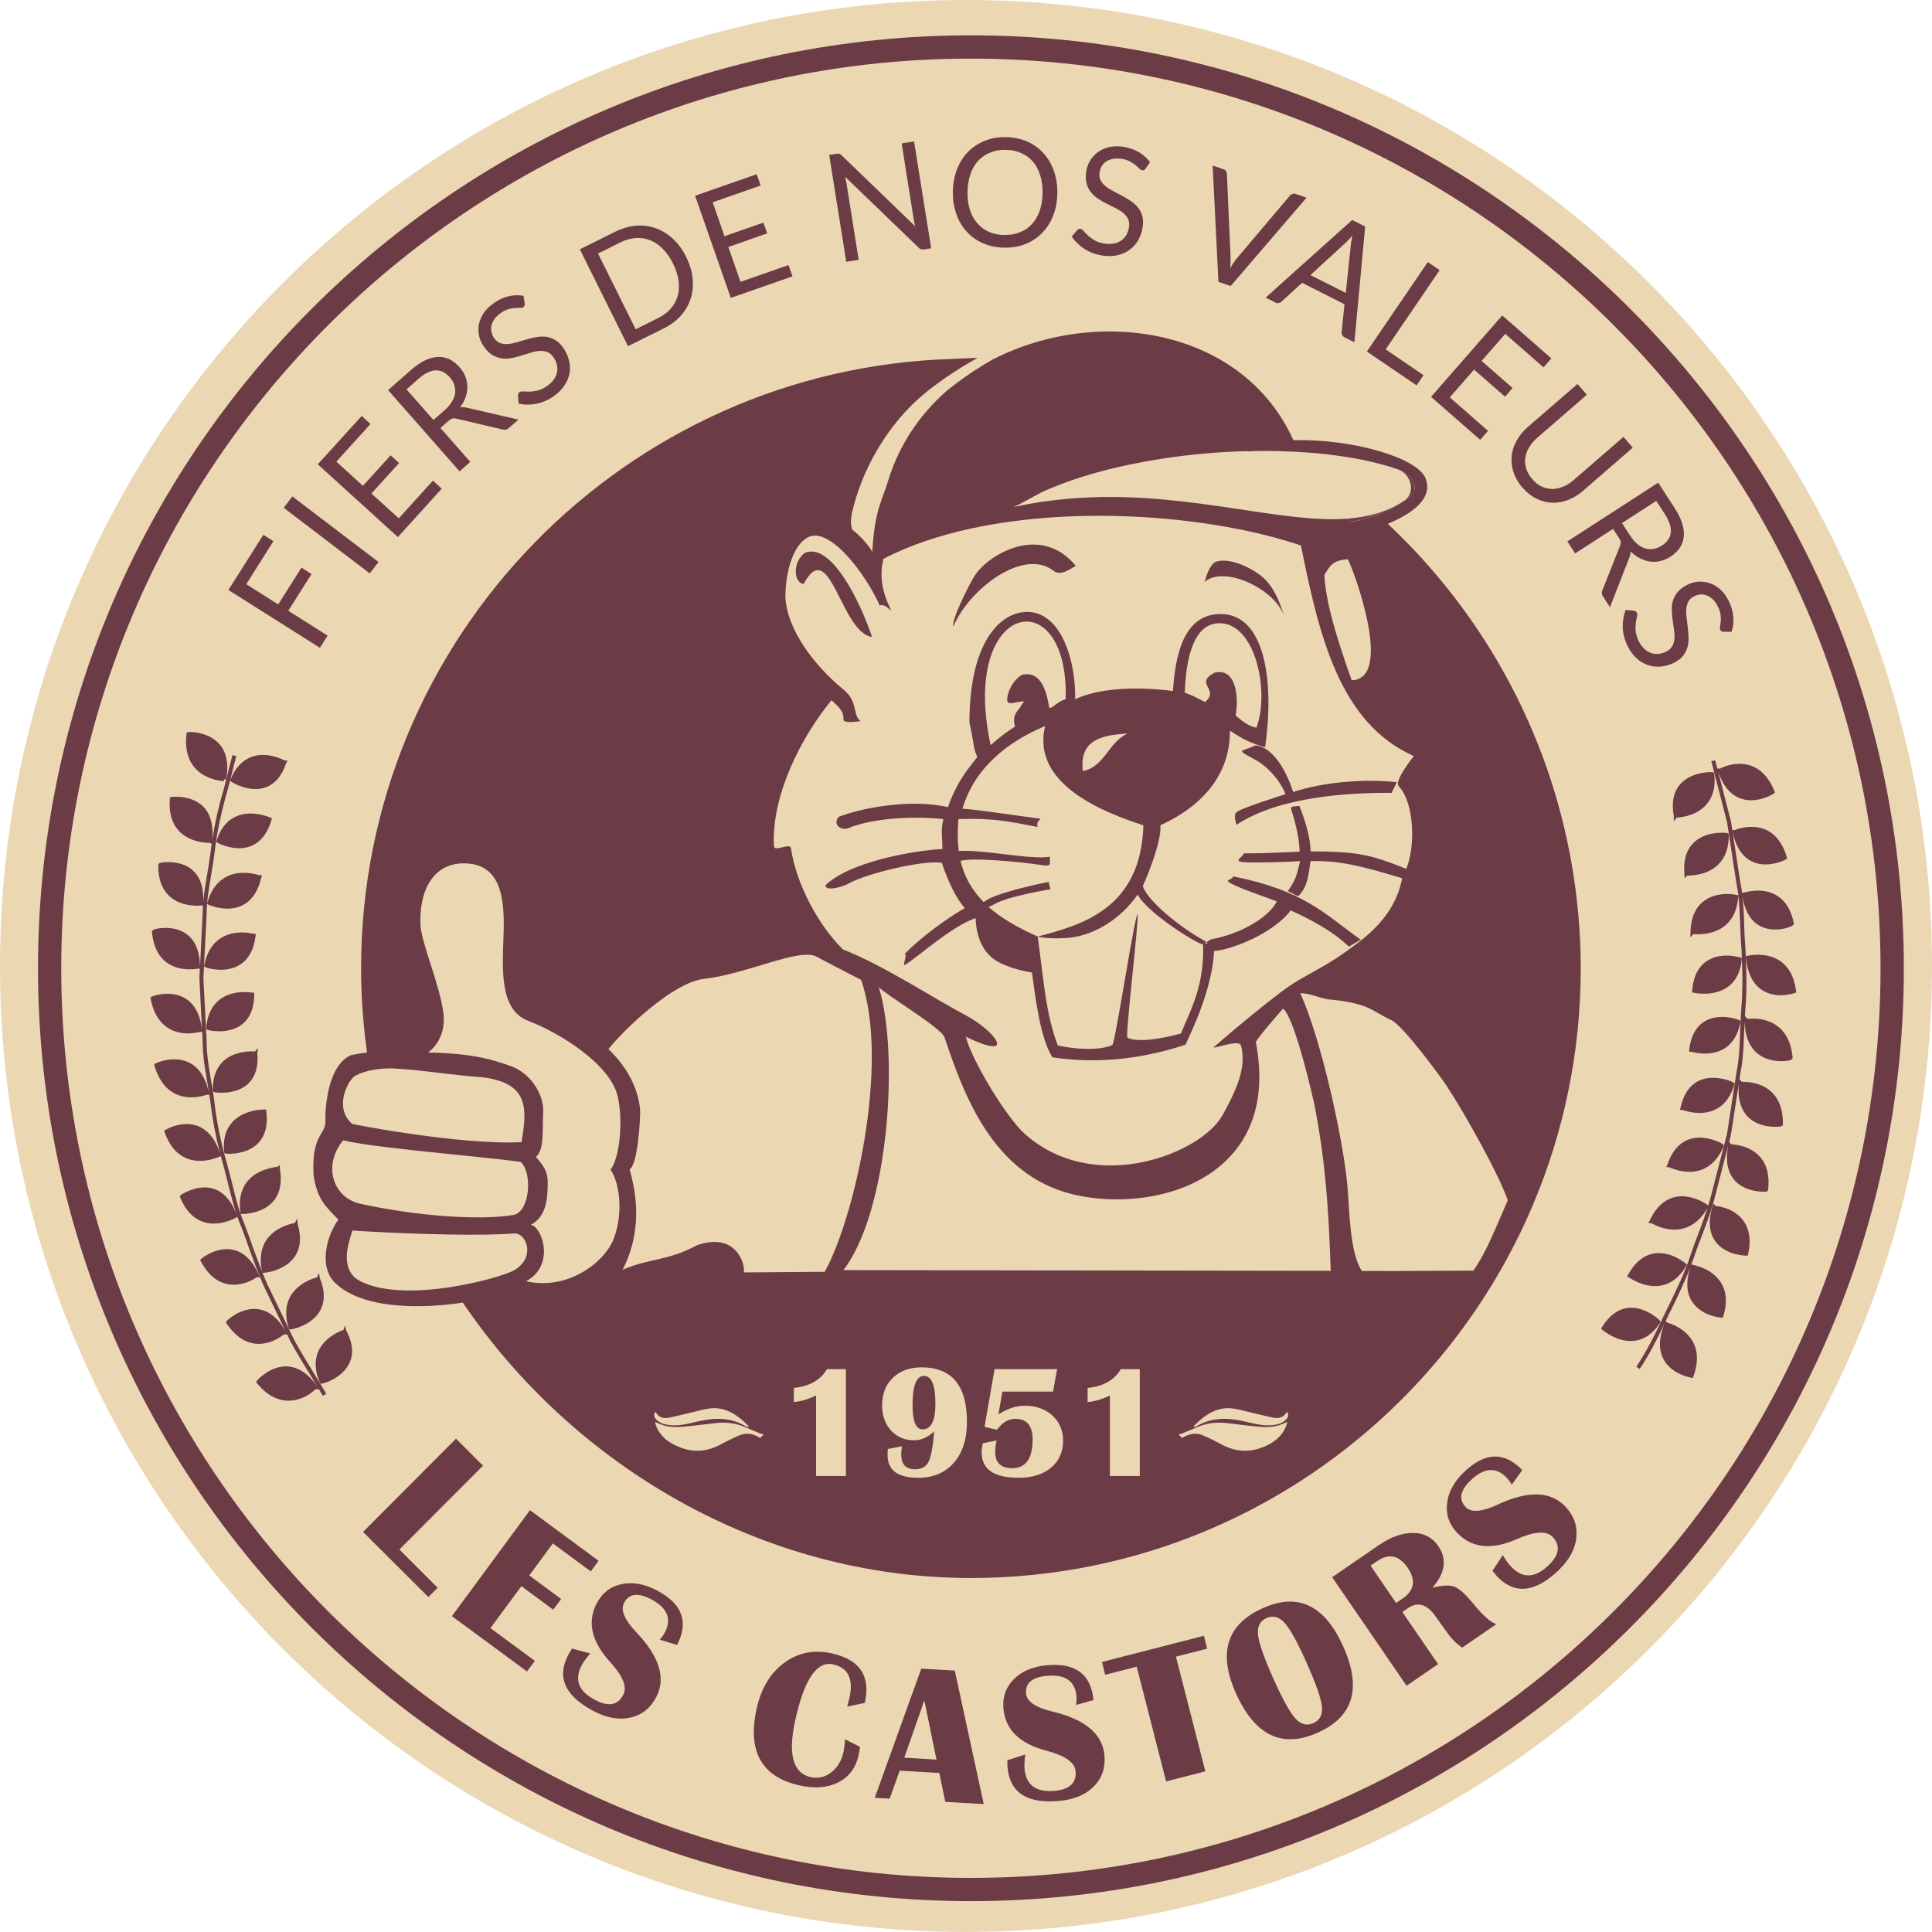
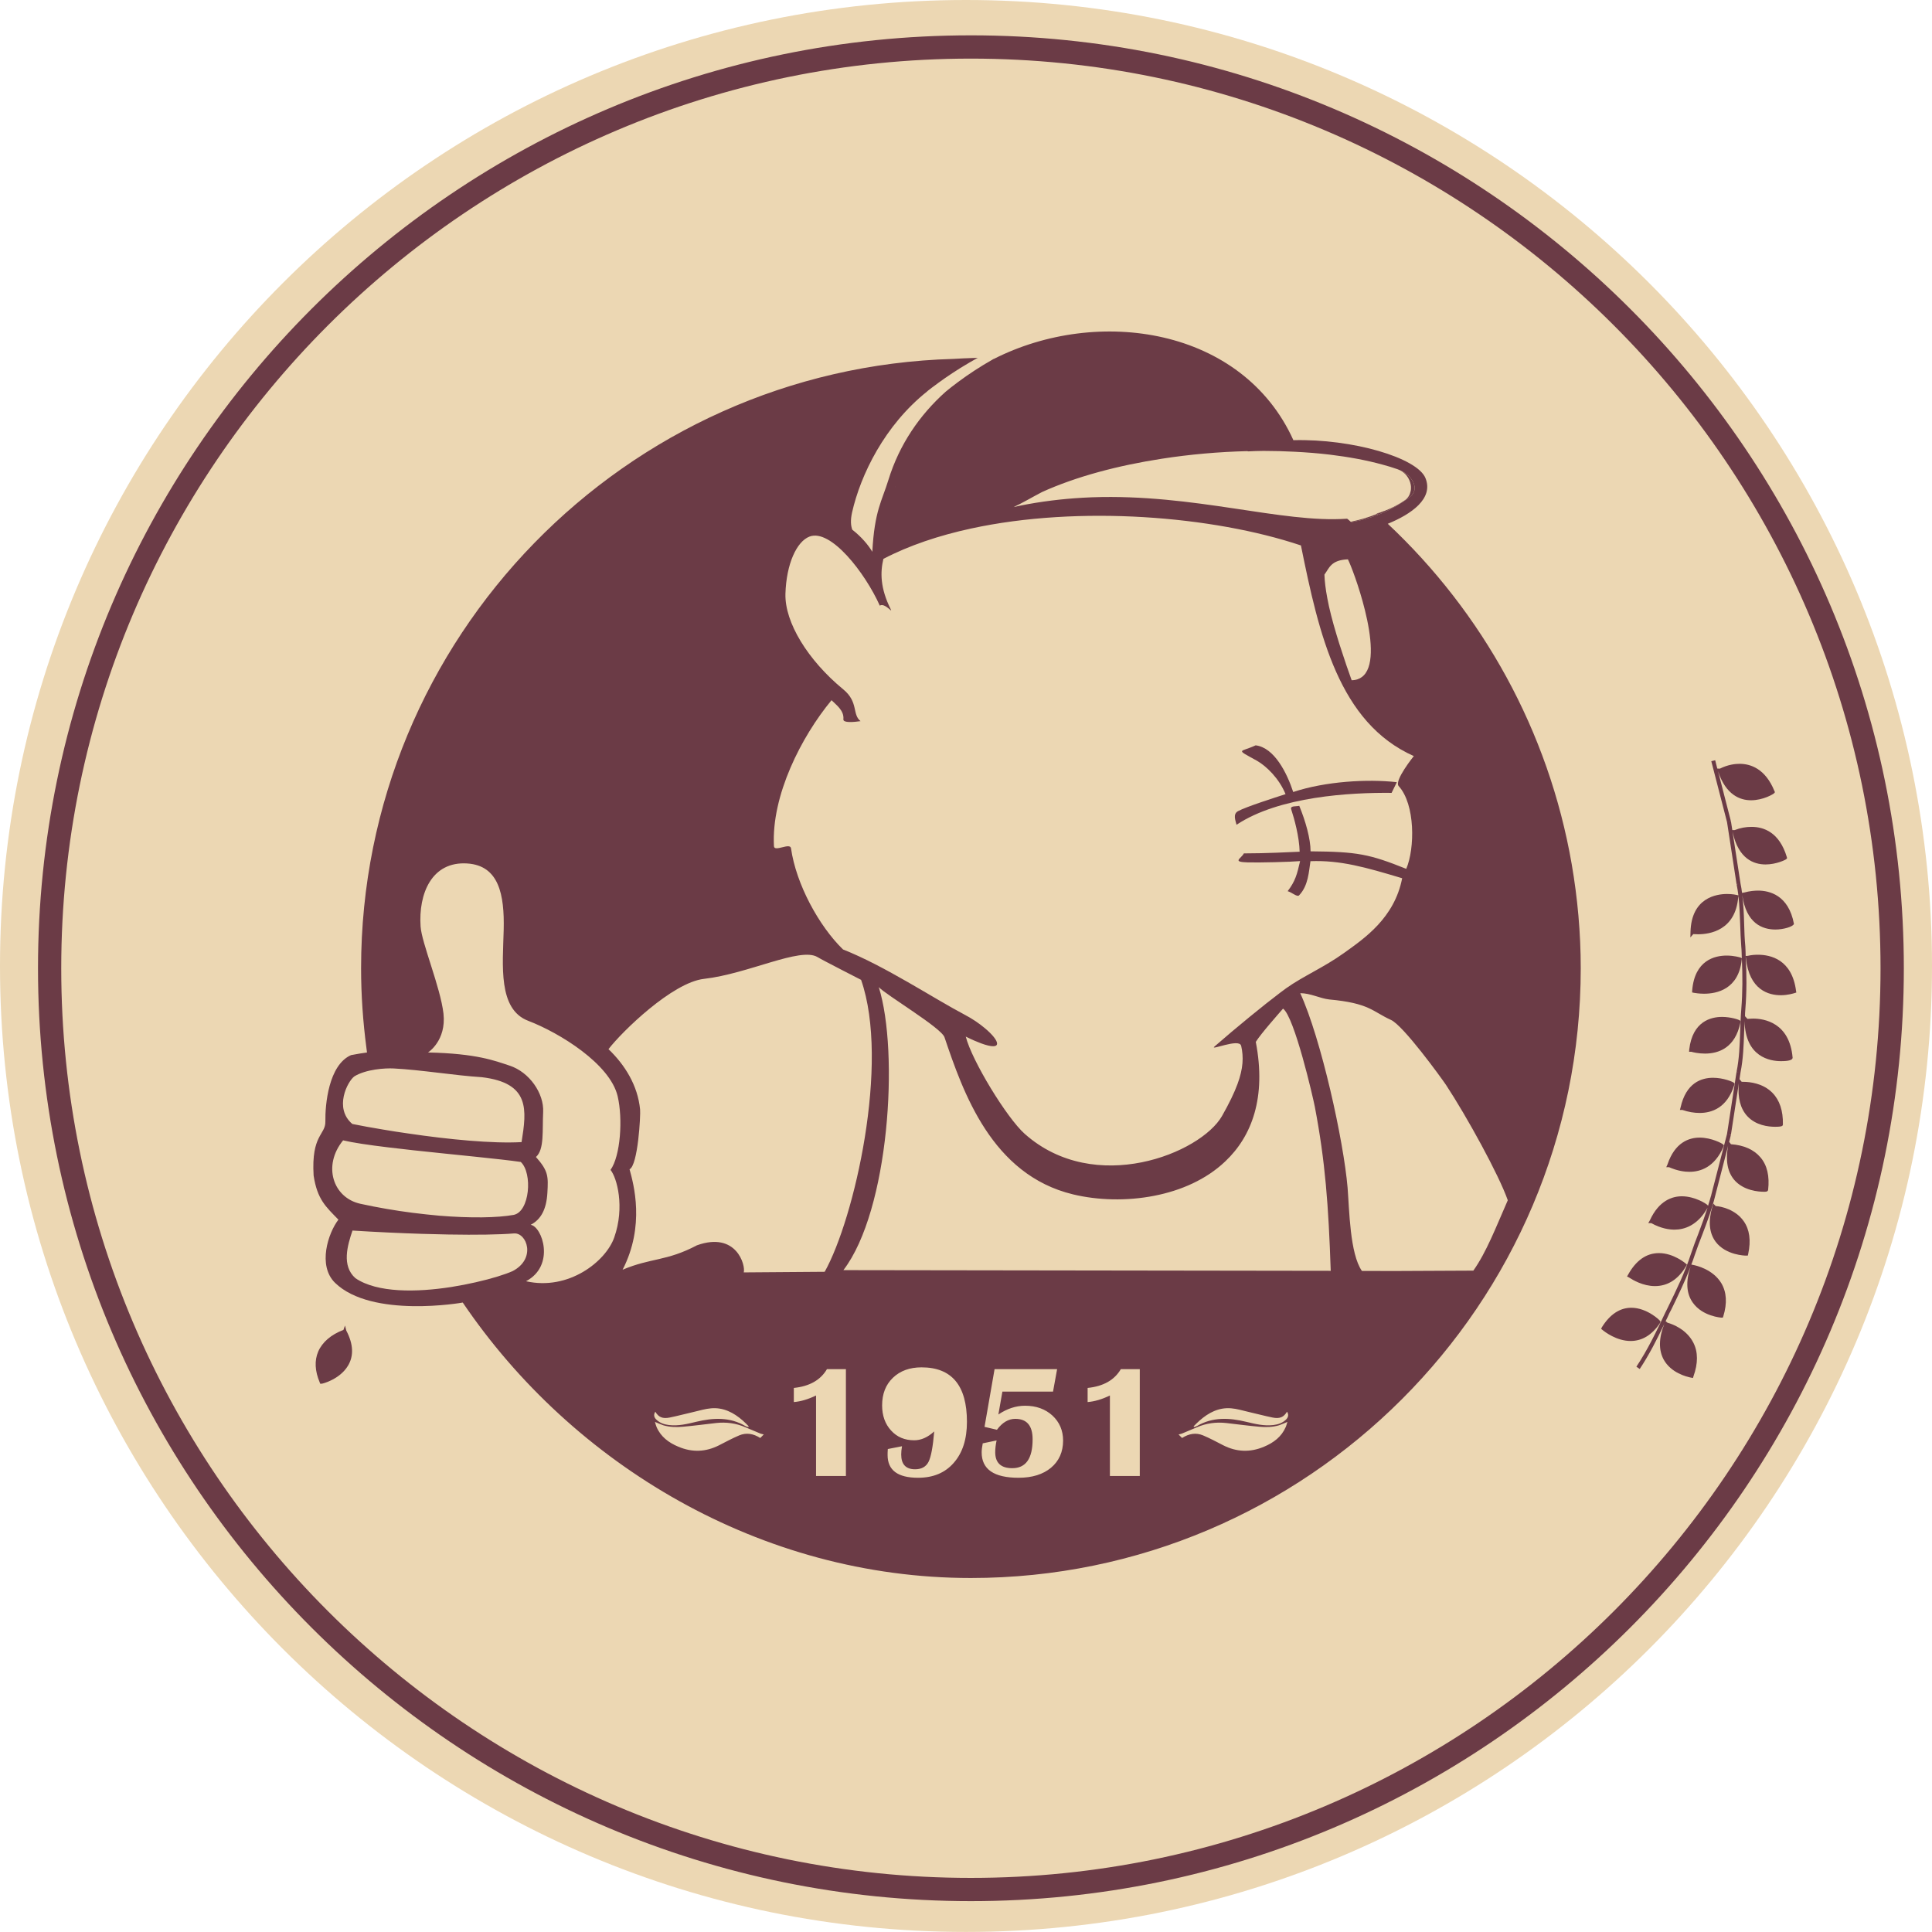
<svg xmlns="http://www.w3.org/2000/svg" width="180.482" height="180.476" viewBox="0 0 180.482 180.476">
  <path fill="#ECD7B3" d="M180.482 90.238c0 49.835-40.402 90.238-90.241 90.238C40.406 180.476 0 140.073 0 90.238 0 40.399 40.406 0 90.241 0c49.839 0 90.241 40.399 90.241 90.238z" />
  <g fill="#6B3B46">
-     <path d="M30.603 59.375l-3.671-2.318 2.171-3.432-.938-.596-2.175 3.433-2.983-1.886 2.534-4.021-.937-.595-3.266 5.154 8.549 5.401M35.358 52.498l-8.045-6.121-.809 1.059 8.038 6.128M41.269 45.65l-.824-.752-3.19 3.525-2.556-2.32 2.584-2.849-.791-.719-2.588 2.851-2.485-2.26 3.191-3.515-.82-.752-4.103 4.516 7.482 6.795M43.932 43.147l-2.788-3.166.763-.674c.146-.117.264-.188.363-.214.1-.024.218-.021.353.011l4.313 1.016c.214.071.414.021.592-.135l.902-.788-4.823-1.108c-.221-.054-.432-.061-.62-.032.231-.313.399-.642.513-.973.11-.324.167-.652.153-.977 0-.328-.064-.638-.186-.945-.125-.307-.303-.592-.542-.866-.282-.317-.591-.56-.923-.731-.335-.157-.695-.235-1.08-.221-.381.014-.788.118-1.215.321-.424.207-.877.506-1.348.927l-2.103 1.854 6.677 7.586.999-.885zm-5.96-6.772l1.102-.97c.577-.513 1.108-.777 1.604-.806.496-.021.941.193 1.336.638.196.225.339.457.421.709.082.25.107.506.082.77-.039.264-.132.528-.296.802-.161.271-.381.535-.677.791l-1.052.923-2.52-2.857zM45.201 32.372c.253.367.531.634.809.802.289.164.581.268.881.307.296.043.599.028.902-.028.299-.068.606-.136.902-.232.303-.096.588-.185.873-.271.282-.093.556-.146.81-.167.256-.018.499.014.727.093.214.079.42.246.592.499.164.221.271.449.324.692.054.238.064.47.018.706-.054.232-.15.449-.3.677-.149.214-.36.414-.616.595-.311.221-.61.36-.884.435-.274.061-.531.096-.756.104-.225.003-.417 0-.578-.018-.16-.011-.292.007-.36.061-.061.043-.093.079-.114.143-.029.068-.043.125-.043.193l.064.745c.542.118 1.091.122 1.658.011.567-.114 1.116-.349 1.636-.72.428-.303.767-.645 1.001-1.02.243-.363.396-.755.464-1.151.064-.399.046-.795-.068-1.194-.104-.403-.274-.785-.535-1.155-.239-.335-.496-.584-.777-.734-.274-.157-.56-.253-.859-.289-.296-.032-.595-.014-.902.039-.303.061-.613.128-.913.221-.299.085-.595.171-.877.264-.292.079-.563.136-.824.157-.253.018-.495-.014-.716-.078-.214-.075-.406-.228-.574-.456-.122-.186-.21-.371-.253-.574-.046-.196-.053-.403-.003-.603.046-.207.135-.414.274-.613.146-.192.335-.385.578-.56.256-.182.502-.303.731-.371.231-.061.435-.104.62-.11.185-.018.342-.021.474-.014.132.007.224-.015.292-.057.064-.043.1-.093.118-.15.015-.054.025-.125.015-.207l-.107-.713c-.474-.078-.952-.064-1.426.054s-.941.335-1.383.66c-.41.282-.717.599-.938.938-.221.353-.36.706-.432 1.066-.053.36-.043.713.039 1.069.083.347.225.665.436.954zM61.983 30.692c.652-.321 1.194-.727 1.622-1.205.428-.485.731-1.02.923-1.608.182-.581.242-1.208.178-1.872-.068-.656-.268-1.326-.609-2.003-.328-.677-.742-1.241-1.237-1.697-.481-.445-1.012-.777-1.597-.984-.581-.21-1.194-.285-1.836-.242-.642.057-1.294.242-1.946.56l-3.312 1.65 4.495 9.047 3.319-1.646zm-4.006-8.056c.475-.235.948-.371 1.412-.399.463-.036.916.036 1.336.2.424.167.813.435 1.184.798.364.367.685.827.959 1.38.278.556.449 1.091.521 1.601.071.517.042.987-.079 1.426-.125.435-.335.831-.645 1.184-.31.349-.699.645-1.169.877l-2.114 1.055-3.515-7.072 2.11-1.05zM74.032 25.816l-.367-1.055-4.488 1.568-1.137-3.254 3.629-1.273-.35-1.005-3.639 1.269-1.101-3.169 4.481-1.565-.372-1.055-5.753 2.01 3.333 9.543M80.214 24.276l-1.13-7.115c-.014-.096-.039-.196-.061-.307-.021-.107-.046-.221-.068-.335l6.852 6.609c.075.079.153.132.232.157.078.021.167.029.274.015l.673-.107-1.597-9.978-1.159.182 1.123 7.069c.018.107.042.217.061.332.025.107.046.224.085.346l-6.858-6.616c-.093-.082-.16-.132-.228-.161-.061-.014-.15-.014-.268 0l-.684.107 1.593 9.984 1.16-.182zM90.32 21.652c.414.456.923.82 1.529 1.077.592.264 1.248.399 1.976.406.727.007 1.394-.107 1.999-.35.606-.25 1.12-.592 1.551-1.048.436-.453.777-.984 1.017-1.618.246-.635.37-1.323.381-2.082.011-.756-.104-1.455-.328-2.089-.225-.631-.556-1.184-.98-1.647-.417-.463-.93-.827-1.521-1.087-.606-.256-1.266-.396-1.989-.403-.73-.01-1.394.107-1.993.36-.605.246-1.123.595-1.554 1.044-.438.449-.773.998-1.016 1.625-.239.631-.367 1.326-.378 2.082-.01.752.1 1.451.332 2.089.221.633.546 1.185.974 1.641zm.335-5.379c.164-.495.41-.913.716-1.244.311-.342.681-.599 1.116-.77.438-.185.923-.271 1.447-.26.531 0 1.02.104 1.45.292.425.186.792.449 1.095.795.3.349.524.763.685 1.262.16.495.238 1.051.231 1.672-.007.616-.1 1.176-.268 1.665-.171.492-.413.902-.72 1.241-.307.342-.685.599-1.115.77-.432.179-.92.257-1.451.257-.535-.003-1.009-.1-1.44-.289s-.795-.457-1.102-.802c-.299-.342-.531-.752-.691-1.251-.157-.496-.235-1.052-.228-1.672.015-.625.1-1.178.275-1.666zM101.31 23.253c.481.317 1.041.52 1.676.62.521.075.994.068 1.43-.036.428-.104.813-.271 1.13-.517.32-.235.584-.535.795-.898.203-.364.335-.763.399-1.205.063-.41.05-.77-.04-1.069-.092-.303-.231-.57-.42-.799-.196-.235-.421-.431-.685-.599-.261-.171-.527-.328-.802-.478-.285-.143-.557-.285-.82-.432-.264-.135-.499-.285-.695-.445-.203-.167-.356-.35-.463-.553-.107-.199-.143-.445-.093-.724.028-.221.093-.417.199-.595.107-.182.253-.324.421-.438.171-.114.385-.2.624-.242.238-.054.506-.054.806-.007.31.05.57.128.78.25.21.107.382.221.531.339.143.125.257.231.35.324.089.093.175.143.249.157.071.015.139 0 .186-.025.054-.032.104-.068.153-.135l.417-.596c-.289-.385-.642-.698-1.063-.948-.428-.238-.912-.406-1.454-.492-.485-.071-.931-.057-1.33.036-.406.1-.748.253-1.04.471-.297.221-.528.481-.721.795-.178.307-.307.638-.353.991-.068.438-.061.824.032 1.141.085.324.221.595.42.834.182.231.41.428.667.595.26.171.531.328.81.463.281.143.552.278.819.414.264.132.503.278.699.438.199.167.349.356.456.567.1.214.135.471.085.777-.042.271-.121.506-.242.72-.125.21-.288.385-.484.521-.2.132-.421.221-.678.278-.26.05-.549.054-.862.007-.382-.064-.688-.16-.934-.299-.25-.15-.453-.296-.624-.457-.164-.149-.296-.285-.403-.414-.106-.121-.21-.192-.307-.203-.064-.011-.125 0-.178.025-.061.021-.114.061-.15.114l-.491.581c.321.456.713.838 1.198 1.148zM114.963 26.721l7.094-8.256-1.026-.35c-.107-.035-.204-.035-.307.007-.086.036-.171.085-.225.153l-4.944 5.846c-.11.128-.218.271-.324.435-.111.164-.218.335-.314.517.008-.21.025-.414.036-.606s.011-.378 0-.549l-.339-7.657c0-.1-.028-.185-.078-.271-.05-.086-.129-.143-.246-.179l-1.009-.349.542 10.865 1.14.394zM119.162 28.269c.104.05.207.064.299.036.107-.021.186-.064.25-.125l1.929-1.761 3.96 2-.268 2.588c-.007.103.012.196.043.285.039.085.111.157.222.214l.927.47 1.005-10.812-1.212-.613-8.078 7.247.923.471zm6.487-5.537c.097-.085.203-.196.317-.317.118-.121.239-.253.371-.414-.082.392-.139.724-.16.991l-.457 4.37-3.305-1.665 3.234-2.965zM132.982 35.048l-3.536-2.413 5.044-7.4-1.108-.752-5.694 8.355L132.337 36M138.276 41.087l.735-.837-3.576-3.127 2.267-2.595 2.899 2.531.698-.813-2.891-2.531 2.206-2.524 3.579 3.127.731-.838-4.587-4.014-6.652 7.607M141.681 41.166c-.261.463-.421.941-.464 1.44-.054.499.004.998.168 1.497.16.506.441.984.834 1.447.406.456.845.806 1.318 1.037.475.232.959.36 1.459.375.495.021.994-.071 1.486-.257.499-.192.966-.478 1.404-.855l4.642-4.032-.866-1.005-4.648 4.024c-.317.281-.649.492-.991.627-.346.143-.681.217-1.02.214-.343-.007-.671-.082-.991-.232-.317-.149-.609-.378-.873-.688-.268-.307-.457-.634-.563-.977-.104-.328-.132-.674-.089-1.005.05-.342.164-.667.359-.984.186-.321.436-.62.764-.898l4.63-4.017-.873-1.005-4.642 4.017c-.442.385-.791.813-1.044 1.277zM147.146 51.696l3.539-2.289.553.849c.104.157.153.285.168.399 0 .097-.019.214-.068.339l-1.636 4.121c-.1.196-.082.407.046.606l.649 1.002 1.797-4.605c.089-.214.131-.414.121-.606.285.271.58.489.891.642.313.161.628.264.948.307.321.043.635.029.959-.053.321-.075.628-.21.931-.396.359-.238.648-.513.862-.813.21-.31.339-.659.378-1.041.05-.381 0-.798-.139-1.255-.132-.445-.378-.938-.721-1.465l-1.519-2.349-8.487 5.49.728 1.117zm7.578-4.905l.799 1.23c.413.645.603 1.216.556 1.708-.043.492-.32.905-.827 1.233-.245.161-.502.26-.763.31-.26.05-.521.04-.773-.036-.257-.071-.51-.207-.748-.403-.246-.2-.468-.463-.685-.791l-.763-1.176 3.204-2.075zM156.285 56.109c-.093.292-.121.592-.11.898.011.31.032.62.082.927.043.313.082.62.124.909.051.292.062.57.04.831-.021.256-.086.481-.203.691-.122.207-.314.381-.592.513-.246.121-.492.196-.734.207-.239.021-.475-.011-.695-.096-.221-.082-.435-.217-.617-.403-.188-.186-.356-.417-.495-.699-.171-.349-.264-.663-.289-.941-.024-.292-.014-.542.015-.763.032-.228.067-.414.11-.578.047-.157.036-.278-.007-.363-.028-.057-.067-.107-.121-.136-.058-.032-.118-.053-.183-.064l-.748-.061c-.196.517-.285 1.059-.271 1.636.021.584.175 1.158.453 1.729.231.475.514.853.842 1.152.331.299.688.513 1.072.638.378.125.781.171 1.191.135.409-.043.816-.157 1.212-.349.374-.189.663-.403.855-.649.199-.246.342-.517.421-.809.074-.289.11-.585.103-.895-.007-.31-.032-.624-.071-.93-.039-.317-.074-.624-.11-.913-.043-.299-.05-.581-.032-.841.021-.257.09-.485.192-.688.107-.204.289-.375.539-.489.195-.106.398-.16.609-.171.199-.018.399.018.592.093.199.078.381.196.56.371.175.171.331.392.456.656.143.285.229.546.253.785.029.235.036.438.018.624-.018.189-.039.346-.063.474-.025.132-.025.228.014.299.029.064.071.111.125.136.05.028.121.036.203.046l.728.003c.153-.449.21-.923.168-1.412-.043-.485-.186-.98-.429-1.472-.221-.446-.48-.802-.787-1.077-.3-.267-.631-.467-.98-.581-.346-.118-.695-.164-1.056-.143-.356.029-.698.118-1.02.278-.402.2-.713.421-.916.678-.219.262-.366.529-.448.814zM23.873 87.443l.018-.214h-.207c-.146-.032-.567-.121-1.102-.121-1.08 0-2.966.392-3.5 3.044l-.015.09.064.067c.085.114.838.285 1.508.285 1.063 0 2.903-.413 3.234-3.151zM25.395 76.439l-.15-.064c-.214-.093-.966-.378-1.839-.378-1.073 0-2.492.432-3.166 2.506l-.042.132.107.082c.064.05.987.524 2.032.524 1.027 0 2.385-.46 3.023-2.642l.035-.16zM26.864 71.045h-.254c-.688-.342-1.394-.521-2.046-.521-.948 0-2.242.392-3.026 2.271l-.039.11.078.086c.075.093 1.137.72 2.285.72.941 0 2.203-.42 2.873-2.424l.129-.242zM20.907 72.981l.028-.182.189.032c.26-1.387.061-2.484-.581-3.262-.945-1.133-2.524-1.194-2.827-1.194l-.274.061-.018.114c-.146 1.291.085 2.332.713 3.105.603.741 1.576 1.208 2.77 1.326zM159.821 72.129c-.324 0-1.964.057-2.912 1.187-.589.717-.771 1.697-.549 2.923l-.004.503.257-.353c1.212-.089 2.221-.542 2.834-1.28.592-.691.823-1.646.695-2.819-.025-.161-.174-.161-.321-.161zM161.497 77.982c-.011-.153-.097-.192-.631-.192-.671 0-1.911.132-2.745 1.034-.613.656-.866 1.601-.771 2.798l.032.438.242-.271h.043c.682 0 1.961-.136 2.859-1.041.658-.652.985-1.568.971-2.766z" />
    <path d="M166.349 92.972c.674 0 1.204-.175 1.301-.203l.157-.05-.025-.153c-.378-2.938-2.389-3.376-3.547-3.376-.231 0-.581.007-.973.103l-.186.011c-.011-.296-.008-.592-.032-.887-.067-.699-.093-1.401-.11-2.096-.025-.895-.061-1.8-.175-2.706.367 2.663 1.886 3.219 3.102 3.219.713 0 1.625-.25 1.725-.524-.502-2.709-2.316-3.112-3.351-3.112-.299 0-.773.032-1.309.182l-.192.028c-.028-.285-.078-.577-.139-.863l-.756-4.909.028.132c.539 2.467 1.968 2.987 3.069 2.987.987 0 1.879-.428 1.95-.51l.057-.078-.021-.096c-.698-2.338-2.174-2.827-3.297-2.827-.517 0-1.048.089-1.572.299h-.225l-.128-.816-.189.036.183-.05-1.198-4.667c.73 2.242 2.082 2.713 3.08 2.713 1.141 0 2.106-.584 2.167-.667l.068-.089-.043-.093c-.855-2.117-2.253-2.556-3.262-2.556-.421 0-1.084.075-1.836.449l-.246-.003-.196-.781s-.199.054-.296.075l-.067.018 1.469 5.686.891 5.796.189-.025-.186.043c.067.342.128.681.168 1.037l-.132-.039c-.04-.011-.403-.096-.924-.096-.998 0-3.333.349-3.418 3.543l-.012.513.271-.307c.1.007.257.014.46.014 1.033 0 3.486-.335 3.739-3.479l.015-.114c.106.88.135 1.775.167 2.645.025.713.047 1.412.104 2.11.039.36.032.72.05 1.077l-.106-.057c-.068-.028-.631-.192-1.305-.192-1.105 0-3.002.424-3.227 3.279l-.007.164.164.036c.135.021.488.085.955.085 1.184 0 3.233-.409 3.519-3.193l.011-.079c.074 1.576.074 3.159-.054 4.727-.057.698-.078 1.404-.104 2.106-.043 1.227-.086 2.51-.335 3.726l.186.042-.189-.028-.891 5.804-1.469 5.679.178.039-.178-.032c-.089.346-.2.681-.303 1.023l-.021-.036c-.061-.121-1.194-.855-2.425-.855-.897 0-2.139.393-2.986 2.239l-.153.271h.285c.912.503 1.679.606 2.163.606.895 0 2.146-.36 3.088-2.039-.261.791-.535 1.582-.827 2.338-.261.663-.507 1.319-.728 1.985l.168.061-.168-.061c-.56 1.729-1.369 3.384-2.149 4.98l-.189.385.164.082-.167-.082c-.924 1.968-1.715 3.597-2.749 5.154l.311.214c.87-1.312 1.564-2.666 2.296-4.206-.521 1.322-.539 2.435-.058 3.326.688 1.247 2.132 1.604 2.557 1.689l.046-.179-.039.183.167.028.05-.15c.439-1.219.436-2.281-.01-3.15-.621-1.22-1.907-1.726-2.41-1.861l-.182-.143c.125-.242.235-.484.353-.748l.196-.375c.62-1.279 1.255-2.591 1.779-3.949-.464 1.372-.386 2.506.221 3.348.905 1.272 2.634 1.39 2.659 1.39h.136l.046-.121c.378-1.227.311-2.268-.188-3.104-.785-1.291-2.335-1.644-2.642-1.701l-.157-.031c.107-.282.221-.563.307-.855.221-.664.475-1.319.73-1.972.438-1.166.898-2.363 1.194-3.601l1.205-4.67c-.249 1.344-.071 2.399.546 3.155.877 1.059 2.355 1.141 2.787 1.141.229 0 .363 0 .406-.175.146-1.276-.089-2.311-.72-3.041-.603-.717-1.562-1.145-2.749-1.223l-.171-.221.161-.648-.183-.058.189.032.734-4.787v.028c-.118 1.318.153 2.331.784 3.022.799.874 1.975 1.002 2.605 1.002.706 0 .721-.093.73-.229.025-1.272-.31-2.267-.983-2.947-.87-.885-2.085-1.023-2.728-1.023h-.135l-.207-.246.093-.627c.253-1.248.296-2.538.339-3.779.014-.356.043-.698.043-1.048v.021c.063 3.38 2.396 3.747 3.396 3.747.71 0 1.077-.097 1.091-.314-.281-3.305-2.681-3.661-3.692-3.661-.232 0-.406.025-.528.025l-.228-.249c.003-.207.003-.407.028-.61.139-1.668.132-3.344.032-5.012l.024.178c.306 3.027 2.163 3.484 3.251 3.484z" />
    <path d="M159.864 71.113s.024-.003.067-.018l.11-.028-.177.046zM162.605 95.407l-.064-.071c-.093-.093-.88-.339-1.672-.339-1.016 0-2.755.396-3.065 3.041l-.015.214h.207c.164.05.656.171 1.283.171 1.237 0 2.823-.506 3.309-2.919l.017-.097zM162.049 101.239l-.061-.075c-.078-.1-.99-.481-1.96-.481-1.099 0-2.521.475-3.034 2.773l-.063.232h.235c.545.188 1.091.281 1.611.281 1.102 0 2.569-.449 3.24-2.635l.032-.095zM158.78 106.272c-.991 0-2.32.442-3.009 2.51l-.113.253h.26c.813.36 1.479.432 1.907.432.998 0 2.353-.406 3.184-2.36l.039-.104-.064-.078c-.076-.104-1.113-.653-2.204-.653zM160.274 112.667l-.225-.235-.09.307c-.396 1.361-.288 2.452.311 3.262.959 1.276 2.795 1.294 2.809 1.294h.196l.036-.15c.271-1.258.132-2.284-.421-3.068-.769-1.1-2.134-1.388-2.616-1.41zM151.993 119.248l.182.089c.354.235 1.309.806 2.428.806 1.19 0 2.171-.623 2.912-1.871l.082-.121-.114-.11c-.01-.004-1.122-.98-2.506-.98-1.176 0-2.143.677-2.887 2.018l-.097.169zM155.073 123.597l.054-.079-.029-.093c-.046-.114-1.272-1.258-2.701-1.258-1.08 0-2 .616-2.752 1.817l-.072.153.125.1c.207.175 1.319 1.034 2.627 1.034 1.079.001 2.003-.563 2.748-1.674zM29.869 129.147l.046.117h.125c.118 0 1.708-.424 2.463-1.675.56-.92.51-2.025-.149-3.279l-.125-.481-.146.409c-1.144.428-1.979 1.145-2.356 2.019-.361.847-.311 1.817.142 2.89z" />
-     <path d="M29.791 129.778c.121.203.25.403.371.613l.324-.192c-.371-.613-.741-1.227-1.119-1.84-.638-1.033-1.298-2.106-1.89-3.193l-2.556-5.301c-.135-.311-.26-.639-.392-.97h.139c.285 0 1.911-.243 2.788-1.401.602-.806.727-1.854.36-3.141l-.053-.51-.218.403c-1.187.231-2.128.802-2.667 1.601-.513.777-.645 1.746-.402 2.916-.317-.792-.613-1.59-.898-2.378-.232-.667-.478-1.337-.731-2l-.178.071.178-.074c-.531-1.252-.863-2.592-1.18-3.896-.146-.578-.289-1.148-.449-1.719l-.178.043.178-.043c-.578-2.01-.966-3.875-1.176-5.718-.086-.698-.2-1.383-.321-2.074-.21-1.216-.42-2.478-.42-3.736h-.192l.192-.011L19 91.372l.299-5.868-.192-.007h.192c0-.353.014-.706.043-1.062l.128.075c.007.003.78.371 1.761.371 1.148 0 2.624-.51 3.173-2.884l.071-.235h-.239c-.492-.143-.983-.228-1.465-.228-1.176 0-2.73.478-3.39 2.759l-.032.114c.075-.891.225-1.782.371-2.645.122-.691.235-1.383.321-2.075.21-1.847.599-3.718 1.176-5.721l-.178-.054.178.054c.16-.574.303-1.145.449-1.722.128-.535.256-1.077.41-1.611l-.36-.093c-.15.542-.278 1.083-.417 1.619-.143.566-.282 1.141-.438 1.704-.471 1.593-.802 3.102-1.034 4.591.121-1.294-.128-2.31-.752-3.009-1.105-1.226-2.987-1.001-3.051-.994l-.146.018-.011.153c-.103 1.269.182 2.278.838 2.991.973 1.041 2.449 1.126 2.88 1.126l-.025-.019.217.104c-.039.274-.078.549-.11.816-.082.688-.196 1.365-.317 2.057-.146.873-.296 1.768-.377 2.673.085-1.265-.186-2.242-.802-2.902-.713-.77-1.732-.934-2.459-.934-.007 0-.763.003-.881.143l-.046.107c-.021 1.226.296 2.178.938 2.831.838.862 2.042.991 2.681.991.186 0 .317-.011.385-.021l.171.011c-.018.296-.032.584-.032.891l-.242 4.816c-.05-3.145-2.035-3.622-3.219-3.622-.05 0-1.262.011-1.273.35.268 3.072 2.321 3.521 3.519 3.521.364 0 .642-.035.781-.061l.175.004-.043.862.192.015-.192.003.246 4.813v.011-.011c-.335-2.919-2.164-3.354-3.216-3.354-.752 0-1.451.222-1.536.3l-.064.071.015.097c.538 2.819 2.417 3.236 3.497 3.236.538 0 .973-.104 1.119-.143l.203.007.039.845c-.003 1.287.214 2.563.424 3.786.061.35.104.691.161 1.034l-.004-.029c-.563-2.545-2.071-3.079-3.229-3.079-.913 0-1.729.346-1.814.431l-.067.075.032.104c.72 2.435 2.278 2.94 3.458 2.94.467 0 .958-.082 1.433-.242h.225c.042.281.092.553.125.82.178 1.515.471 3.051.884 4.648-.745-2.246-2.093-2.734-3.108-2.734-.995 0-1.829.449-1.982.538l-.139.086.05.135c.77 2.222 2.225 2.685 3.305 2.685.795 0 1.454-.242 1.782-.381l.171-.054c.075.288.143.573.232.858.157.567.296 1.141.438 1.712.235.944.474 1.91.795 2.865-.785-2.081-2.053-2.523-2.987-2.523-1.134 0-2.2.656-2.267.771l-.05.078.035.085c.816 2.019 2.157 2.446 3.134 2.446.998 0 1.843-.421 2.082-.553l.136-.071c.096.281.203.57.324.841.253.667.496 1.33.727 1.996.417 1.159.852 2.367 1.351 3.512l.175-.071-.167.085 2.092 4.339c-.788-1.397-1.771-2.104-2.937-2.104-1.394 0-2.524 1.048-2.588 1.145l-.068.106.068.093c.848 1.272 1.86 1.918 3.022 1.918.799 0 1.647-.32 2.342-.884h.299l.317.678.175-.082-.168.082c.603 1.111 1.266 2.188 1.911 3.229.188.307.371.612.556.923v.004l.015.014c-.011-.007-.015-.014-.015-.014-.855-1.22-1.836-1.844-2.909-1.844-1.49 0-2.645 1.224-2.713 1.355l-.061.11.075.104c.888 1.091 1.886 1.636 2.941 1.636.884 0 1.804-.378 2.517-1.069h.326z" />
-     <path d="M29.608 129.486v-.004s.004.011.015.018l-.015-.014zM18.868 96.187v.011M29.794 118.927l-.182.398c-1.166.332-2.061.984-2.513 1.825-.435.806-.481 1.786-.128 2.924l.05.113h.132c.157 0 1.804-.335 2.624-1.547.588-.862.62-1.946.114-3.219l-.097-.494zM23.987 119.319h.289l-.118-.268c-.863-1.949-2.082-2.363-2.948-2.363-1.315 0-2.388.87-2.442.941l-.068.1.058.097c.773 1.45 1.807 2.188 3.087 2.188.491 0 1.279-.125 2.142-.695zM22.479 113.409h.167c.189 0 1.918-.039 2.898-1.205.627-.741.823-1.761.599-3.052l-.007-.307-.235.161c-.57.061-1.986.317-2.831 1.4-.567.734-.773 1.687-.613 2.845l.022.158zM20.946 107.719l.121.036c.064.028.328.028.342.028.556 0 1.936-.11 2.802-1.091.599-.685.82-1.65.667-2.877l-.024-.168h-.168c-.324 0-1.989.071-3.001 1.201-.617.678-.859 1.602-.745 2.749l.006.122zM20.704 102.08c.642 0 1.829-.128 2.609-.977.584-.631.83-1.547.727-2.709l.061-.478-.289.307c-.054 0-.161-.008-.292-.008-.649 0-1.875.129-2.727.98-.617.624-.927 1.516-.916 2.652.007.126.011.233.827.233zM20.469 96.34c1.212 0 3.233-.449 3.283-3.422l-.022-.188h-.192c-.107-.021-.364-.054-.703-.054-1.219 0-3.297.435-3.579 3.337l-.007.085.057.058c.108.113.774.184 1.163.184zM51.646 144.183l3.547 2.613.727-.995-6.413-4.723-7.29 9.899 7.015 5.166.731-.991-4.149-3.059 2.894-3.918 2.974 2.2.741-1.001-2.98-2.197M61.335 148.557c-1.166-.606-2.264-.792-3.291-.567-1.03.225-1.8.831-2.31 1.808-.895 1.729-.481 3.551 1.255 5.454 1.205 1.322 1.619 2.346 1.237 3.065-.503.984-1.376 1.145-2.617.499-1.554-.806-1.979-1.882-1.276-3.24.182-.338.449-.709.806-1.115l-1.7-.453c-.157.235-.282.442-.367.609-1.087 2.097-.278 3.843 2.417 5.244 1.223.638 2.367.83 3.419.588 1.069-.246 1.864-.884 2.399-1.918.92-1.761.299-3.774-1.854-6.038-1.112-1.177-1.501-2.089-1.162-2.745.453-.877 1.291-.991 2.509-.363 1.529.798 1.975 1.828 1.319 3.101-.104.2-.264.425-.481.688l1.611.495c1.119-2.161.488-3.865-1.914-5.112zM77.729 154.46c-1.654-.378-3.141-.093-4.445.858-1.301.945-2.167 2.371-2.595 4.268-.895 3.999.435 6.398 3.993 7.2 1.418.321 2.62.218 3.622-.277 1.005-.514 1.636-1.352 1.9-2.518.042-.221.096-.484.139-.798l-1.401-.717c-.042.531-.089.924-.146 1.19-.186.831-.57 1.462-1.159 1.911-.574.445-1.215.588-1.907.438-1.675-.374-2.149-2.182-1.422-5.404.838-3.757 2.011-5.465 3.512-5.133 1.422.32 1.925 1.365 1.533 3.137-.043.196-.118.463-.214.813l1.65-.35c.558-2.496-.458-4.034-3.06-4.618zM86.063 155.878l-4.346 12.067 1.391.082.938-2.617 3.7.214.566 2.702 3.586.207-2.705-12.47-3.13-.185zm-1.589 8.321l1.875-5.351 1.133 5.525-3.008-.174zM98.326 159.893c-1.576-.378-2.399-.935-2.474-1.669-.086-.983.545-1.536 1.907-1.668 1.725-.171 2.655.46 2.802 1.882.021.222.011.503-.032.835l1.622-.46c-.235-2.428-1.693-3.501-4.385-3.248-1.312.129-2.331.57-3.076 1.315-.738.756-1.052 1.672-.948 2.777.185 1.942 1.539 3.244 4.027 3.893 1.723.453 2.628 1.087 2.706 1.896.106 1.091-.534 1.711-1.925 1.847-1.74.164-2.685-.507-2.838-2.021-.032-.382-.011-.845.071-1.372l-1.679.538c-.004.281.007.521.021.709.231 2.353 1.864 3.38 4.891 3.084 1.369-.132 2.435-.592 3.19-1.373.756-.776 1.076-1.753.966-2.908-.193-1.976-1.805-3.333-4.846-4.057zM112.468 152.813l-9.526 2.445.303 1.195 2.944-.752 2.746 10.716 3.665-.942-2.746-10.716 2.917-.745M118.004 150.214c-3.391 1.508-4.239 4.153-2.56 7.942 1.771 3.964 4.316 5.197 7.643 3.711 3.333-1.476 4.139-4.156 2.406-8.031-1.729-3.871-4.221-5.08-7.489-3.622zm4.684 10.755c-.609.278-1.177.125-1.693-.456-.521-.585-1.208-1.829-2.067-3.75-.849-1.918-1.322-3.266-1.404-4.043-.089-.77.178-1.297.795-1.568.609-.271 1.18-.121 1.696.464.521.581 1.209 1.832 2.057 3.746.859 1.918 1.33 3.266 1.416 4.043.08.773-.187 1.294-.8 1.564zM137.663 149.855c-.728-.898-1.326-1.44-1.771-1.619-.442-.178-1.138-.156-2.079.082 1.202-1.372 1.38-2.666.546-3.896-.556-.802-1.333-1.212-2.339-1.219-1.005-.014-2.078.363-3.219 1.145l-4.353 2.99 6.951 10.139 2.944-2.018-3.343-4.87.507-.35c.938-.649 1.814-.385 2.616.784l.535.748.424.592c.481.699.987 1.22 1.515 1.551l3.19-2.192c-.538-.171-1.244-.784-2.124-1.867zm-6.642-.518l-.599.41-2.389-3.493.596-.403c1.105-.767 2.067-.566 2.87.596.792 1.162.639 2.124-.478 2.89zM139.891 140.561c-1.469.688-2.456.76-2.966.231-.685-.709-.534-1.536.446-2.488 1.247-1.204 2.37-1.297 3.364-.271.15.157.325.385.492.663l.98-1.369c-1.697-1.746-3.508-1.679-5.45.2-.941.912-1.473 1.896-1.579 2.944-.118 1.048.214 1.964.987 2.763 1.354 1.401 3.212 1.572 5.568.531 1.629-.717 2.73-.784 3.301-.2.763.795.642 1.672-.36 2.652-1.259 1.205-2.413 1.27-3.476.171-.268-.271-.535-.645-.81-1.115l-.966 1.472c.179.222.328.403.456.546 1.647 1.693 3.562 1.479 5.75-.631.987-.963 1.533-1.982 1.633-3.065.107-1.077-.249-2.039-1.052-2.881-1.381-1.425-3.484-1.475-6.318-.153z" />
    <path d="M90.697 3.301C42.645 3.301 3.55 42.399 3.55 90.452c0 48.057 39.094 87.147 87.147 87.147 48.057 0 87.154-39.091 87.154-87.147.001-48.053-39.097-87.151-87.154-87.151zm0 172.127c-46.854 0-84.976-38.118-84.976-84.977 0-46.855 38.122-84.976 84.976-84.976 46.858 0 84.977 38.121 84.977 84.976 0 46.859-38.118 84.977-84.977 84.977z" />
    <path d="M131.788 45.287c.054.214.054.413-.014.613-.064.321-.229.613-.514.816-.706.488-1.454.859-2.249 1.13-.129.057-.25.103-.367.157.028.028.061.05.1.082 1.03-.406 2.035-.952 3.001-1.696.927-.717.175-2.079-1.194-2.556.72.249 1.131.851 1.237 1.454z" />
    <path d="M126.178 48.741c.014.007.035.028.05.039.855-.149 1.696-.371 2.517-.695-.039-.032-.071-.053-.1-.082-.806.335-1.63.57-2.467.738zM131.774 45.899c.067-.2.067-.399.014-.613.036.211.028.414-.014.613z" />
    <path d="M128.645 48.003c.117-.054.238-.1.367-.157-.136.05-.278.085-.41.121.013.014.028.022.043.036z" />
-     <path d="M125.846 48.456c.118.085.221.182.332.285.837-.167 1.661-.403 2.467-.738-.015-.014-.029-.021-.043-.036-.867.257-1.787.413-2.756.489zM86.316 128.531c-.713 0-1.069.912-1.069 2.759 0 1.49.317 2.238.938 2.238.795 0 1.198-.802 1.198-2.409-.001-1.73-.364-2.588-1.067-2.588zM42.599 134.398l-8.684 8.712 6.103 6.081.866-.869-3.572-3.572 7.807-7.829M75.155 51.66c-1.102.891-1.048 2.691-.093 2.909 2.481-4.641 3.476 4.556 6.406 4.934-1.251-3.665-3.925-8.891-6.313-7.843zM119.921 57.485s-.577-2.31-1.85-3.468c-1.037-.945-3.166-1.957-4.438-1.551-.566.178-.891 1.187-1.112 1.9 1.854-1.615 6.591.695 7.4 3.119zM98.422 53.329c.652.506 1.487-.143 2.078-.467-3.308-4.003-8.177-1.052-9.446.916-.47.724-2.213 4.164-1.989 4.737 1.458-3.475 6.555-7.39 9.357-5.186zM79.233 77.366c2.545-1.038 6.47-1.112 8.891-.852-.261 1.18-.086 1.622-.086 2.798-2.837.153-8.687 1.223-10.915 3.379-.068.588 1.497.217 2.153-.153 1.614-.92 6.93-2.217 8.708-1.936.492 1.551 1.369 3.401 2.146 4.228-1.804 1.038-4.171 2.798-5.611 4.274.292.128-.324 1.255.068 1.005 1.348-.848 4.213-3.515 6.548-4.342.107 2.567 1.266 3.508 1.758 3.868.588.435 1.925.966 3.508 1.216.342 2.428.752 6.053 1.91 7.921 3.572.542 7.743.363 12.435-1.177.566-1.255 2.513-5.219 2.666-8.751 1.525-.089 5.532-1.608 7.158-3.797 1.618.728 3.91 1.89 5.436 3.387l1.109-.649c-3.38-2.41-5.255-4.584-11.91-5.914-.078.353-.82.296-.346.584.78.474 3.229 1.294 4.417 1.75-.685 1.404-3.201 2.994-6.085 3.536-.153.028-.311.164-.464.278.2.164-.093.121-.246.135.082-.028.157-.078.246-.135-.071-.05-.182-.121-.392-.243-2.264-1.254-5.283-3.785-5.572-5.026.646-1.383 1.786-4.445 1.633-5.654 4.987-2.296 6.534-5.732 6.495-8.841 1.009.649 1.614 1.056 3.29 1.555.923-6.481-.139-12.341-4.028-12.448-3.575-.1-4.359 3.836-4.581 7.187-3.582-.456-7.021-.235-9.133.77.072-3.907-1.525-8.648-5.001-8.117-2.288.356-4.876 3.133-4.876 10.302.489 2.231.353 2.363.738 3.215-.77 1.005-1.818 2.1-2.752 4.684-3.418-.813-8.146.068-10.238.923-.549.847.389 1.26.923 1.04zm34.661-19.147c3.394-.036 4.723 6.353 3.489 9.743-.642-.004-1.586-.799-1.953-1.126.281-1.522.146-4.502-1.975-3.993-1.961 1.048.566 1.558-.892 2.741-.691-.353-.98-.549-1.886-.877.097-2.823.678-6.456 3.217-6.488zm-8.531 10.302c-1.818.755-2.093 3.059-4.207 3.515-.356-2.93 1.776-3.372 4.207-3.515zM93.46 59.502c2.242-3.08 6.317-1.255 6.089 5.818-.827.196-1.476 1.169-1.555.667-.267-1.661-.884-3.333-2.502-2.952-.624.31-1.216 1.187-1.365 1.971-.257 1.194.724.453 1.586.528-.235.114-.328.499-.553.734-.335.36-.581.87-.338 1.608-.87.552-1.444.994-2.278 1.736-1.08-4.947-.385-8.338.916-10.11zm-3.918 17.012c3.351-.114 4.816.256 7.375.734-.178-.763.709-.72 0-.806-2.773-.35-5.062-.742-7.008-.898 1.116-3.753 4.121-6.206 7.728-7.725-1.368 5.54 5.775 8.167 9.176 9.279-.235 7.835-5.807 9.314-9.874 10.391.695.21 2.246.186 2.908.118 2.346-.228 4.834-1.732 6.432-4.042.898 1.768 5.967 4.866 6.109 4.631.132 3.868-1.141 6.106-2.07 8.352-2.211.599-4.129.81-4.998.392-.229-.11 1.154-11.613.938-11.514-.268.114-2.082 12.07-2.35 12.195-1.091.531-3.504.424-5.094.039-1.162-3.044-1.352-6.48-1.875-10.17-1.771-.795-3.344-1.665-4.595-2.766.182-.068.378-.157.581-.274 1.244-.734 5.201-1.376 5.201-1.376l-.168-.691s-4.175.82-5.679 1.632c-.16.093-.285.171-.396.246-1.041-1.059-1.814-2.328-2.175-3.957.029.036.057.068.079.111 1.016-.321 5.401.075 7.707.42.688.1.6-.093.578-.806-1.743.321-6.303-.706-8.509-.527-.11-.903-.131-1.883-.021-2.988z" />
    <path d="M117.408 71.06c.881.499 2.078 1.647 2.684 3.126-1.044.338-3.668 1.176-4.434 1.586-.518.278-.229.898-.146 1.276 3.996-2.652 10.612-3.02 14.487-2.98l.488-.998c-2.72-.313-6.666-.082-9.679.917-.577-1.761-1.761-4.153-3.511-4.36-1.468.684-1.949.292.111 1.433z" />
    <path d="M146.824 80.724c-2.156-12.438-8.345-23.502-17.182-31.794 2.174-.888 4.306-2.342 3.521-4.267-.77-1.9-6.809-3.683-12.338-3.543-4.762-10.52-18.275-12.523-27.993-7.585h-.025c-.035.021-.071.042-.106.067-1.088.613-2.2 1.34-3.198 2.082-.414.307-.813.617-1.176.92-2.41 2.16-4.307 4.905-5.33 8.216-.613 2-1.301 2.87-1.508 6.727-.364-.621-1.023-1.405-1.872-2.064-.135-.367-.185-.873-.021-1.607.795-3.522 3.048-8.156 7.023-11.314v-.007s.036-.032.085-.071c.107-.085.21-.164.317-.246.174-.132.399-.303.674-.499.709-.517 1.714-1.202 2.869-1.872.218-.121.435-.242.652-.371.047-.025.093-.042.129-.064-.129.007-.25.007-.332.007-.659.015-1.297.054-1.95.089-30.657.866-55.332 26.058-55.332 56.925 0 2.517.178 4.99.496 7.426.021.143.039.296.057.441-.435.054-.917.14-1.49.246-2.103.92-2.427 4.645-2.399 6.199.028 1.266-1.33 1.219-1.098 5.051.342 2.246 1.155 2.924 2.317 4.121-.962 1.248-1.96 4.292-.317 5.899 3.426 3.341 11.899 1.857 11.931 1.844 10.252 15.139 27.848 25.733 47.468 25.733 31.416 0 56.972-25.552 56.972-56.961.001-3.316-.298-6.563-.844-9.728zm-49.478-34.76c3.194-1.447 7.101-2.481 11.197-3.112 2.641-.41 5.343-.645 7.992-.709l.003.004c.015.007.025.011.043.021.481-.025.97-.043 1.458-.046.977 0 1.936.028 2.895.078 1.127.057 2.235.143 3.294.271 1.765.214 3.411.517 4.888.923.01 0 .014.003.028.007.491.132.959.271 1.407.431 1.369.478 2.121 1.839 1.194 2.556-.966.745-1.971 1.29-3.001 1.696-.82.325-1.661.546-2.517.695-.015-.011-.036-.032-.05-.039-.111-.104-.214-.2-.332-.285-6.117.435-14.248-2.342-23.83-2-.057 0-.117.007-.168.007-1.893.079-3.839.274-5.842.638-.432.082-.877.167-1.315.267.873-.405 1.74-.926 2.656-1.403zm28.921 17.581c-.343-.948-.638-1.818-.905-2.648-.186-.549-.35-1.077-.499-1.576-.393-1.305-.688-2.449-.87-3.44-.157-.834-.25-1.576-.268-2.203.449-.606.6-1.362 2.192-1.426.261.51 1.048 2.545 1.59 4.748.606 2.435.898 5.069-.106 6.089-.054.05-.1.096-.153.139-.258.199-.579.314-.981.317zm.417 0c-.004.007-.018.007-.021.007l-.007-.007h.028zm-43.073-18.13s-.007.061-.007.086v-.043c0-.015.007-.025.007-.043zm-4.823 18.996c-3.336-2.745-5.49-6.281-5.415-8.944.085-2.802 1.055-4.884 2.246-5.34 1.975-.763 5.19 3.369 6.57 6.452.456-.303 1.233.759 1.026.349-1.001-1.996-.987-3.479-.691-4.719 2.399-1.255 5.201-2.189 8.199-2.838 10.103-2.188 22.601-1.169 30.807 1.583 1.689 8.377 3.571 16.569 10.544 19.677 0 0-1.868 2.31-1.411 2.805 1.554 1.704 1.519 5.829.705 7.729-3.443-1.376-4.545-1.601-8.939-1.636 0-1.173-.464-2.809-1.056-4.252-.264.075-.873-.029-.756.317.296.898.756 2.563.792 3.971-.959.039-3.088.157-5.212.157-.235.485-1.166.799.363.841 1.127.029 4.011-.042 4.891-.121-.285 1.233-.435 1.857-1.162 2.809.386.107.892.574 1.066.392.877-.913.912-2.242 1.065-3.194 2.795-.103 5.13.563 8.566 1.594-.724 3.725-3.543 5.629-5.439 6.987s-3.775 2.139-5.394 3.287c-.164.118-.354.261-.567.421-1.508 1.134-4.11 3.262-6.128 5.022-.513.445 2.311-.799 2.481-.071 0 0 0 .004.007.007.239 1.049.196 2.11-.342 3.572-.311.842-.777 1.804-1.447 2.987-1.993 3.486-11.874 7.493-18.43 1.668-1.669-1.482-4.944-6.844-5.508-9.086.563.281 1.023.478 1.415.624 2.125.784 1.775-.232.385-1.397-.513-.436-1.183-.898-1.917-1.28-2.93-1.543-7.432-4.541-11.35-6.088-2.242-2.178-4.385-6.099-4.858-9.45-.082-.57-1.565.385-1.594-.2-.253-4.723 2.556-10.224 5.379-13.635.385.402 1.194.944 1.108 1.786-.036.353.973.264 1.604.171-.805-.636-.174-1.773-1.603-2.957zm-45.679 36.136c1.091-.663 2.873-.777 3.675-.734 2.538.128 5.714.659 8.228.816 4.527.538 4.188 3.059 3.711 6.063-2.691.156-6.855-.253-10.591-.806-.813-.114-1.611-.239-2.356-.367-1.051-.171-2.028-.354-2.862-.521-1.747-1.478-.446-3.988.195-4.451zm14.776 18.198c-.673.3-1.921.699-3.439 1.041-.717.164-1.483.313-2.289.442-3.233.503-6.919.563-8.955-.823-1.312-1.162-.741-3.073-.274-4.449 2.239.14 4.456.242 6.499.307.859.028 1.679.043 2.467.061 2.613.047 4.777.011 6.124-.1 1.2-.087 2.095 2.362-.133 3.521zm.086-5.251c-1.483.268-3.996.314-6.94.072-.806-.072-1.644-.164-2.503-.271-1.575-.203-3.219-.481-4.862-.841-2.57-.567-3.543-3.565-1.615-5.925.88.21 2.403.438 4.192.652.755.093 1.554.182 2.374.274 3.835.417 8.113.81 10.031 1.091 1.123 1.041.845 4.67-.677 4.948zm9.41 2.103c-.781 2.229-4.249 4.998-8.242 4.093 2.763-1.466 1.515-5.108.435-5.272.938-.481 1.472-1.422 1.561-2.983.089-1.555.089-2.047-1.069-3.352.799-.705.585-2.459.674-4.206.086-1.732-1.283-3.729-3.141-4.331-1.397-.46-3.08-1.13-7.618-1.227 0 0 1.729-1.087 1.447-3.636-.285-2.467-2.036-6.581-2.139-8.142-.203-3.026 1.02-6.099 4.363-5.878 2.958.196 3.482 2.909 3.401 6.209-.082 3.301-.546 7.415 2.295 8.491 2.916 1.116 7.628 4.014 8.349 7.033.502 2.125.267 5.586-.663 6.895.601.731 1.349 3.472.347 6.306zm1.43-6.366c.784-.378 1.041-5.026.984-5.586-.218-2.242-1.412-4.16-2.952-5.636 1.269-1.65 5.974-6.235 8.922-6.566 4.139-.471 8.987-2.995 10.598-2.039.414.264 4.278 2.231 4.078 2.132 2.706 7.746-.635 22.337-3.401 27.271l-7.561.057c.185-.67-.688-3.85-4.374-2.531-2.852 1.505-4.271 1.155-6.944 2.281 2.118-4.111 1.028-8.004.65-9.383zm4.959 8.983c-.007.024-.018.042-.025.057.007-.015.017-.032.025-.057zm-2.553 13.663c.299.51.673.681 1.344.546.756-.153 1.5-.357 2.256-.528.539-.124 1.073-.292 1.619-.335 1.148-.096 2.103.403 2.948 1.141.192.164.375.36.556.542l-.039.071c-.089-.032-.196-.05-.274-.1-1.469-.859-3.016-.773-4.591-.393-.831.2-1.661.406-2.531.304-.453-.054-.87-.189-1.205-.524-.215-.214-.254-.449-.083-.724zm9.803 2.456c-.638-.41-1.301-.521-1.968-.242-.638.271-1.248.599-1.872.92-1.254.638-2.52.684-3.814.135-.888-.37-1.636-.919-2.032-1.839-.064-.14-.093-.292-.15-.478.303.128.542.235.788.32.606.175 1.227.186 1.829.132 1.026-.089 2.063-.231 3.087-.346.948-.106 1.875.015 2.752.399.474.196.952.399 1.419.596.082.024.157.046.289.074l-.328.329zm8.003 3.551h-2.791v-7.521c-.749.363-1.44.563-2.075.613v-1.319c1.461-.149 2.495-.734 3.094-1.754h1.771v9.981zm10.074-1.23c-.809.931-1.917 1.395-3.336 1.395-1.896 0-2.845-.706-2.845-2.125 0-.135.003-.32.021-.56l1.326-.26c-.053.296-.075.549-.075.773 0 .919.435 1.379 1.297 1.379.603 0 1.023-.235 1.258-.698.235-.471.41-1.412.528-2.838-.61.56-1.233.827-1.868.827-.884 0-1.601-.296-2.16-.912-.56-.606-.838-1.397-.838-2.346 0-1.073.332-1.933 1.009-2.581.673-.648 1.568-.974 2.673-.974 2.823 0 4.242 1.693 4.242 5.087.001 1.62-.409 2.899-1.232 3.833zm9.087.457c-.749.623-1.758.938-3.033.938-2.3 0-3.447-.792-3.447-2.371 0-.225.035-.51.1-.845l1.294-.271c-.086.402-.128.766-.128 1.098 0 .994.534 1.494 1.59 1.494 1.272 0 1.903-.902 1.903-2.699 0-1.272-.538-1.91-1.618-1.91-.643 0-1.216.342-1.715 1.02l-1.159-.271.938-5.39h5.843L98.371 130h-4.73l-.375 2.136c.803-.538 1.633-.816 2.492-.816 1.037 0 1.886.307 2.556.916.66.613.998 1.391.998 2.342-.002 1.056-.383 1.909-1.128 2.533zm8.291.773h-2.791v-7.521c-.752.363-1.439.563-2.082.613v-1.319c1.469-.149 2.503-.734 3.102-1.754h1.771v9.981zm13.635-4.577c-.399.92-1.138 1.469-2.024 1.839-1.295.549-2.574.503-3.822-.135-.62-.321-1.233-.649-1.875-.92-.666-.278-1.318-.168-1.964.242l-.328-.328c.132-.028.214-.05.289-.074.467-.196.952-.399 1.419-.596.88-.385 1.804-.506 2.759-.399 1.02.114 2.046.257 3.08.346.605.054 1.226.043 1.825-.132.253-.085.492-.192.795-.32-.065.185-.09.337-.154.477zm.039-.706c-.339.335-.756.471-1.205.524-.873.103-1.693-.104-2.53-.304-1.576-.381-3.123-.467-4.596.393-.078.05-.182.067-.268.1l-.046-.071c.186-.182.367-.378.563-.542.838-.737 1.793-1.236 2.94-1.141.546.043 1.08.211 1.618.335.756.171 1.501.375 2.257.528.674.135 1.045-.036 1.348-.546.172.275.123.51-.081.724zm-41.361-13.949c4.274-5.571 5.215-20.351 3.305-26.436.663.724 5.839 3.797 6.138 4.681 1.736 5.133 4.406 12.851 12.014 14.68 2.32.556 5.019.634 7.589.128 2.478-.484 4.841-1.512 6.624-3.208 2.491-2.353 3.853-5.981 2.854-11.165.478-.77 2.136-2.635 2.546-3.108 1.065.763 2.805 8.313 2.969 9.165.974 5.104 1.276 9.18 1.486 15.328l-45.525-.065zm58.847.047l-7.351.035-3.059-.007c-1.127-1.614-1.173-5.711-1.337-7.774-.374-4.399-2.474-13.928-4.424-18.173.963 0 1.854.495 2.717.588 3.742.342 4.027 1.119 5.735 1.9 1.151.48 4.772 5.496 5.158 6.07 1.946 2.955 4.951 8.42 5.778 10.787-1.136 2.588-1.988 4.834-3.217 6.574z" />
  </g>
</svg>